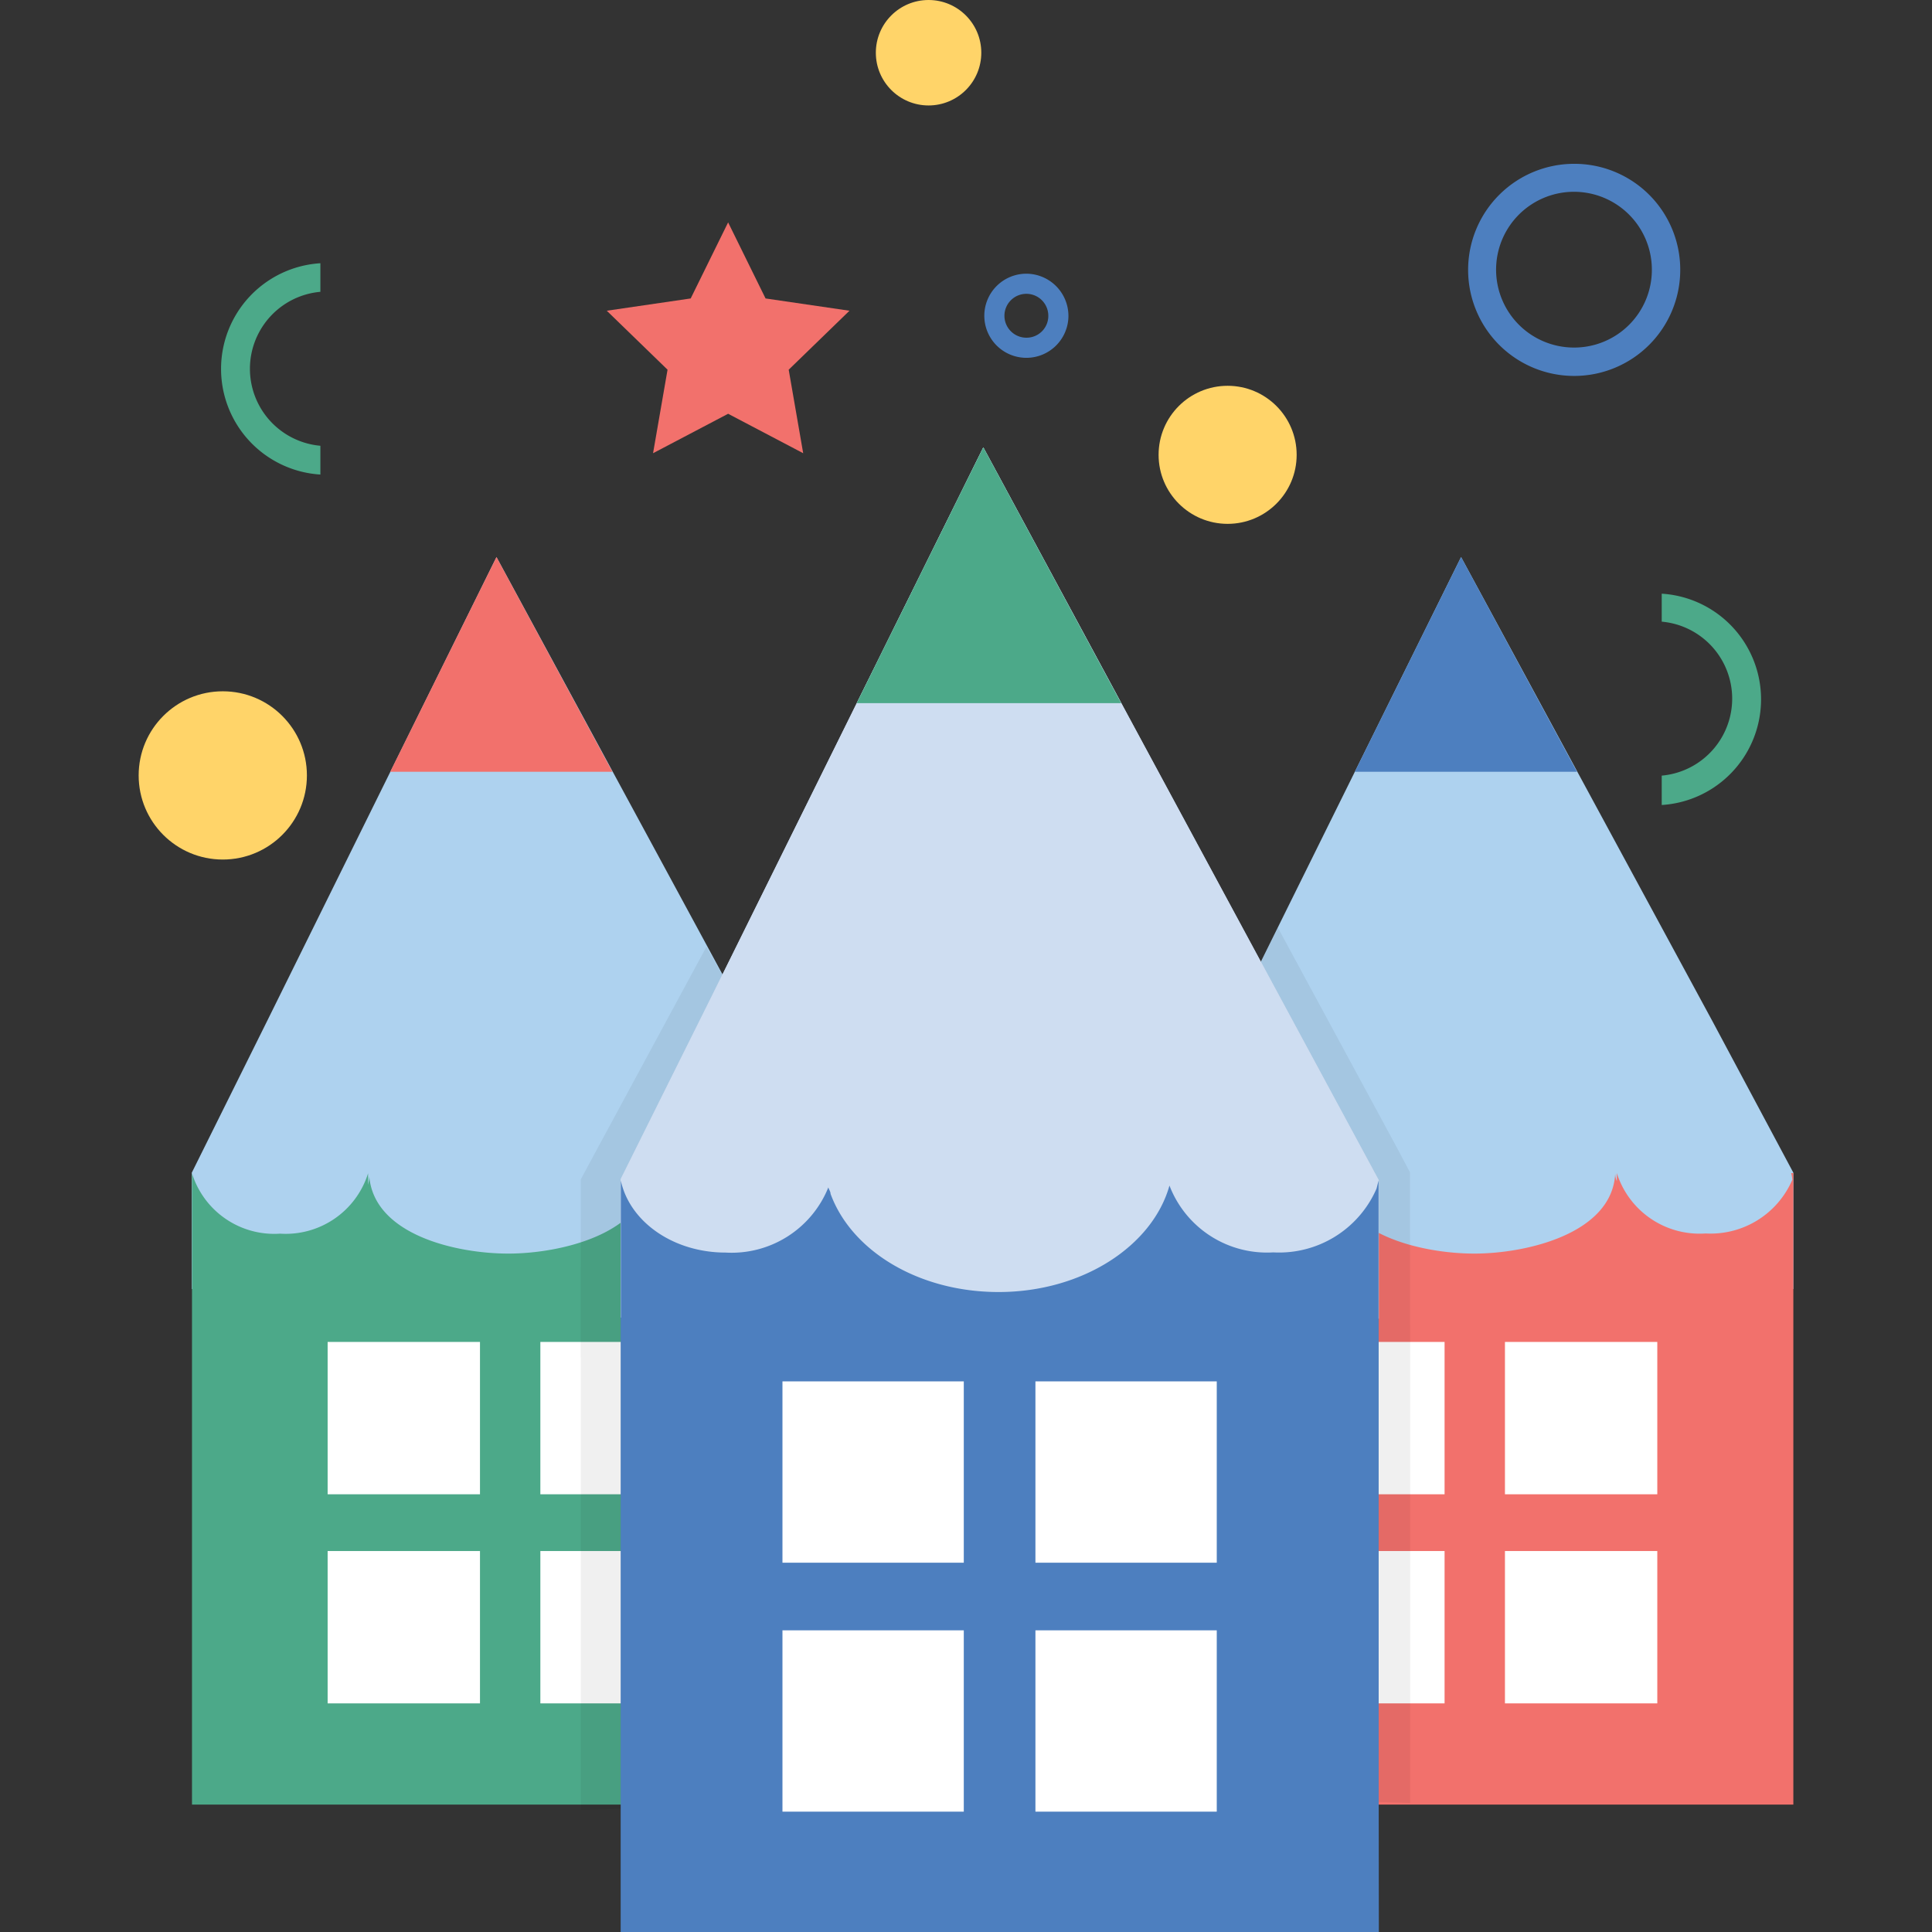
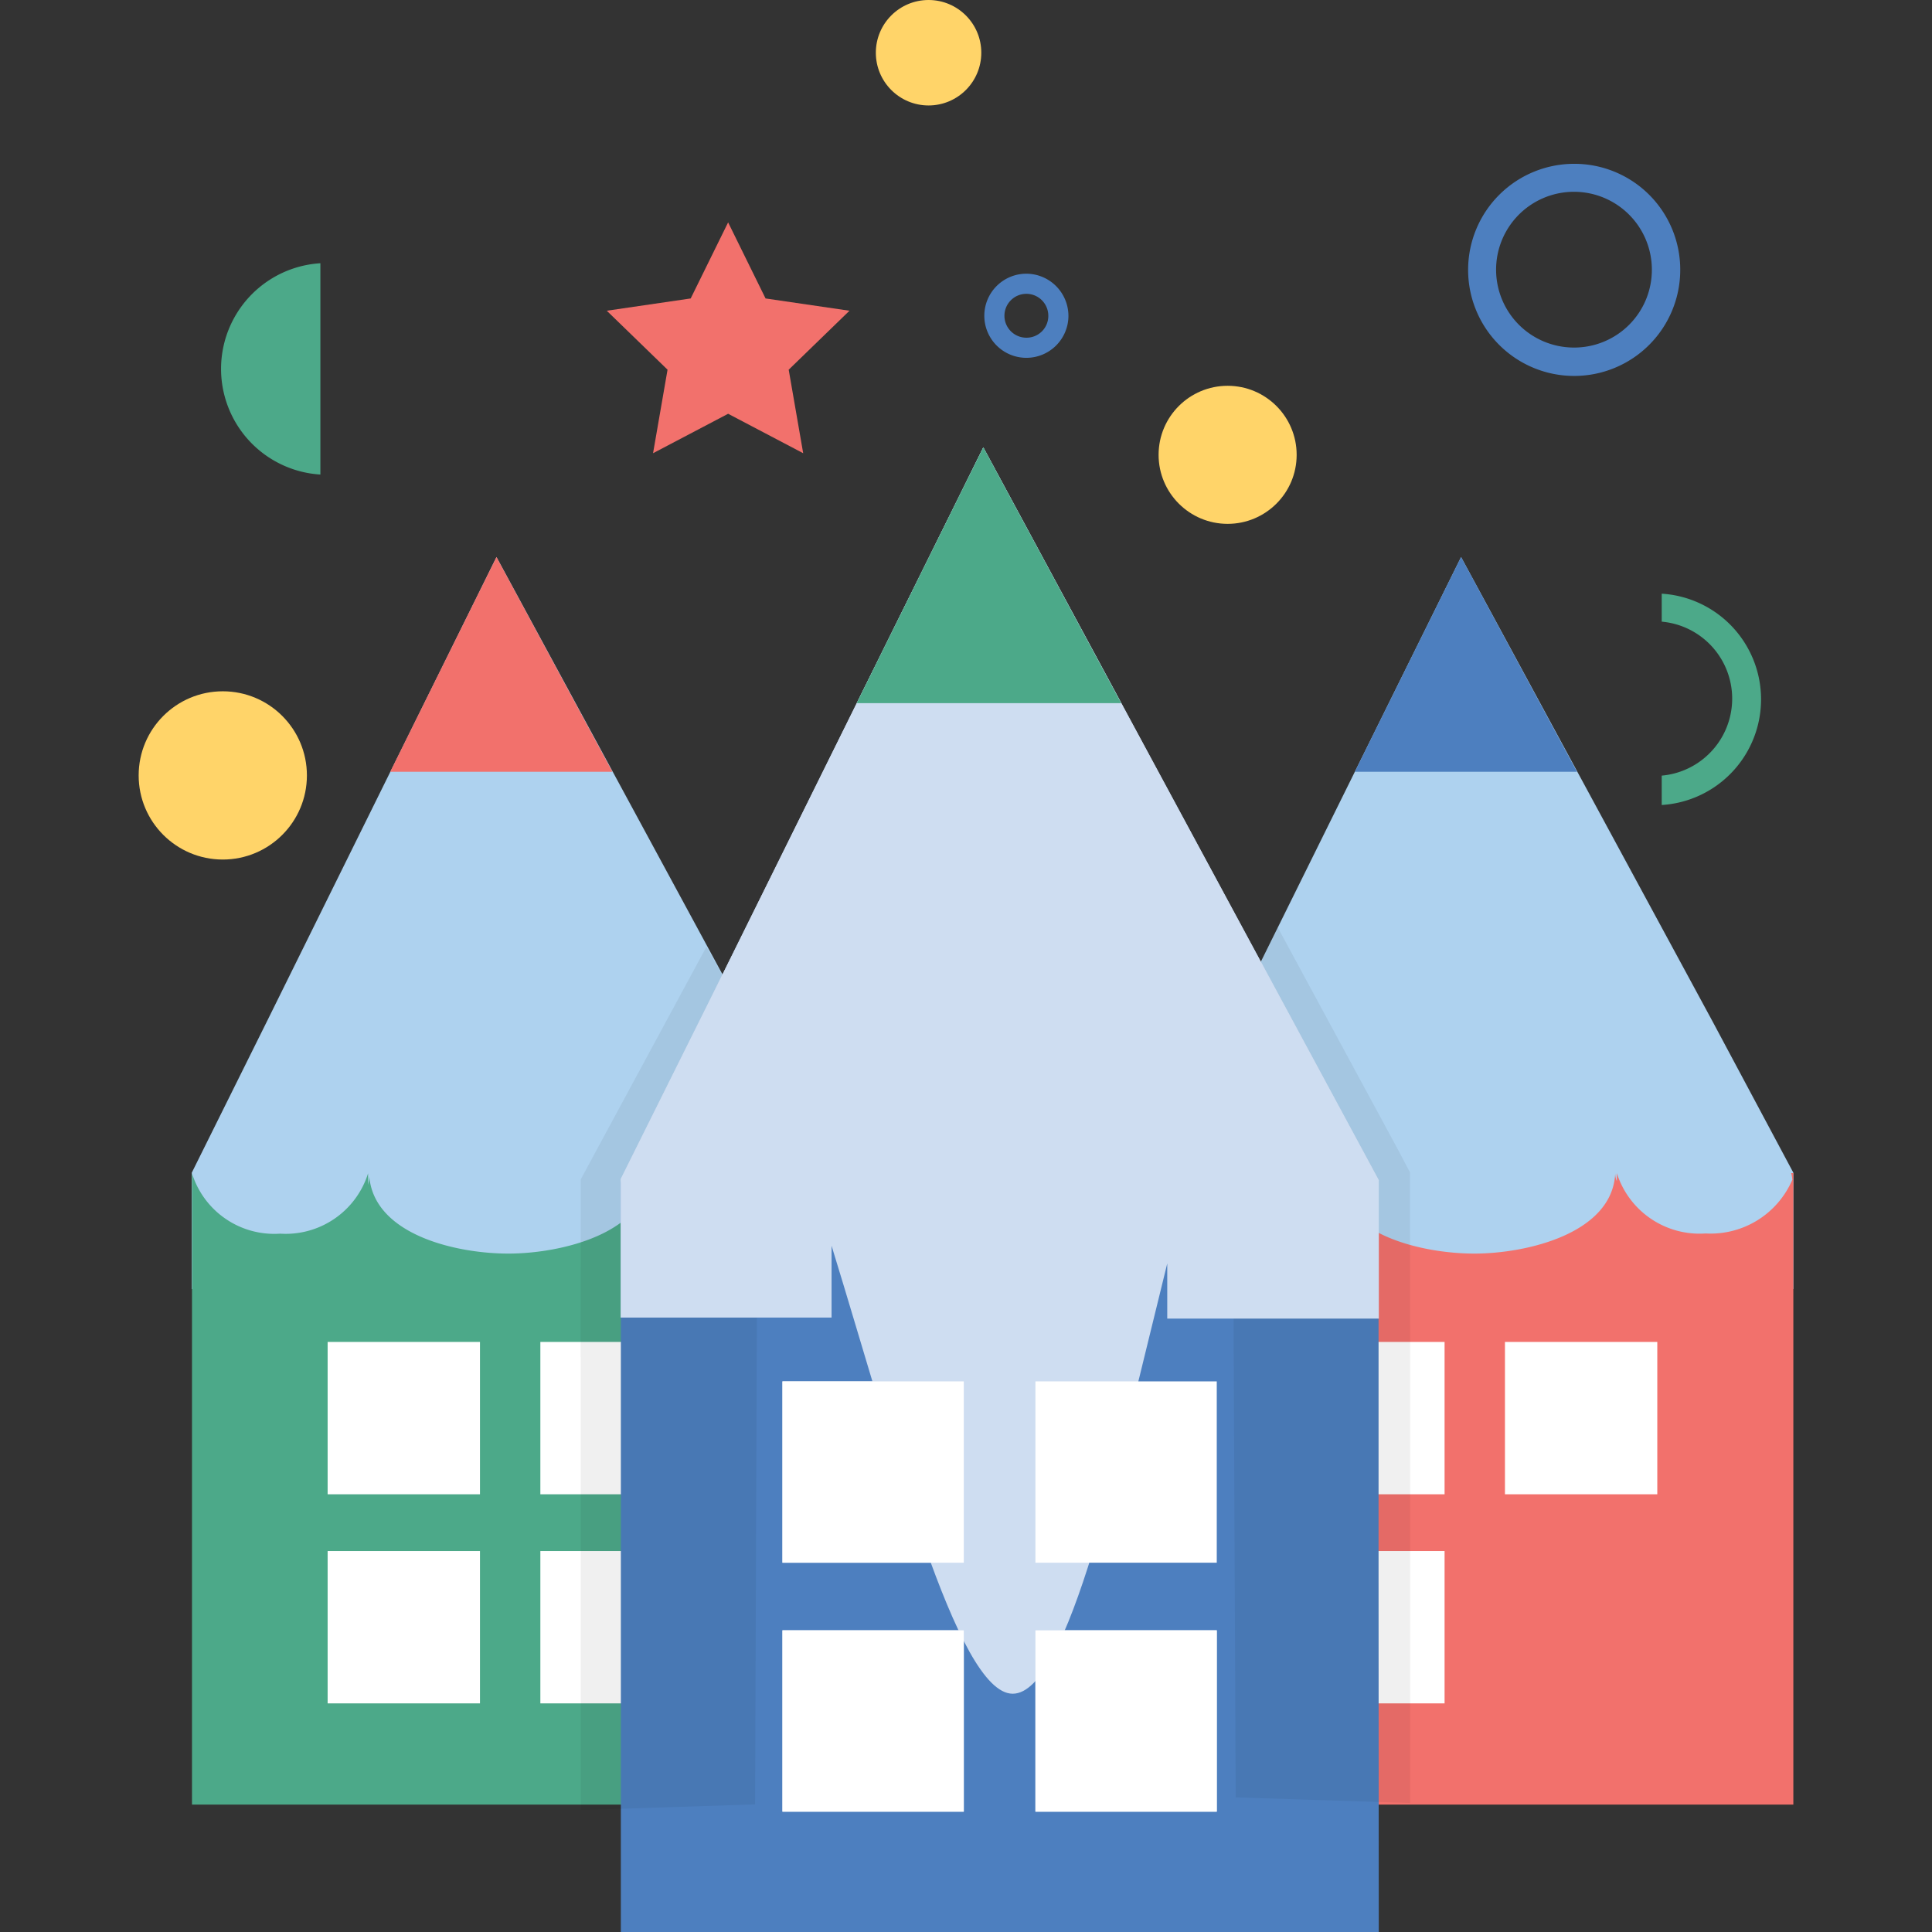
<svg xmlns="http://www.w3.org/2000/svg" viewBox="0 0 96 96">
  <rect x="0" y="0" width="96" height="96" fill="#333333" stroke="none" />
  <defs>
    <style>.cls-1{fill:none;}.cls-2{fill:#aed2ef;}.cls-3{fill:#4d7fbf;}.cls-4{fill:#f2716c;}.cls-5{fill:#fff;}.cls-6{fill:#4ca989;}.cls-7{fill:#ffd469;}.cls-8{fill:#ceddf1;}.cls-9{opacity:0.06;}</style>
  </defs>
  <g id="Layer_2" data-name="Layer 2">
    <g id="Layer_1-2" data-name="Layer 1">
      <rect class="cls-1" width="96" height="96" />
      <path class="cls-2" d="M89.11,64.05V58.27l-4-7.49L72.6,27.68l-11.38,23-3.76,7.61v5.78h8.8V61c2.57,8.35,5.24,18.7,7.55,18.7s4.44-9.77,6.49-18v2.3Z" />
      <polygon class="cls-3" points="78.36 38.35 72.6 27.68 67.32 38.35 78.36 38.35" />
      <path class="cls-4" d="M89.11,74.86V58.29h0v0H89a1.91,1.91,0,0,1,.06.33,4.42,4.42,0,0,1-4.31,2.67,4.31,4.31,0,0,1-4.41-3v.4a.94.94,0,0,1-.08-.4c-.13,3-4.4,4-7,4s-6.66-.94-6.91-3.83a2.7,2.7,0,0,1-.06.41v-.57a4.7,4.7,0,0,1-8.75,0v.62h0V89.67H89.11Z" />
      <rect class="cls-5" x="64.21" y="66.68" width="7.57" height="7.57" />
      <rect class="cls-5" x="74.78" y="66.68" width="7.57" height="7.57" />
      <rect class="cls-5" x="64.21" y="77.07" width="7.57" height="7.57" />
-       <rect class="cls-5" x="74.78" y="77.07" width="7.57" height="7.57" />
      <path class="cls-2" d="M41.18,64.05V58.27l-4-7.49L24.67,27.68l-11.37,23L9.53,58.27v5.78h8.81V61c2.57,8.35,5.23,18.7,7.54,18.7s4.44-9.77,6.5-18v2.3Z" />
      <polygon class="cls-4" points="30.43 38.35 24.67 27.68 19.39 38.35 30.43 38.35" />
      <path class="cls-6" d="M41.18,74.86V58.29h0v0H41a1.91,1.91,0,0,1,.06.33,4.41,4.41,0,0,1-4.31,2.67,4.29,4.29,0,0,1-4.4-3v.4a.84.84,0,0,1-.09-.4c-.13,3-4.39,4-7,4s-6.66-.94-6.91-3.83a2.7,2.7,0,0,1-.06.41v-.57a4.29,4.29,0,0,1-4.37,3,4.28,4.28,0,0,1-4.38-3v.62h0V89.67H41.18Z" />
      <rect class="cls-5" x="16.28" y="66.68" width="7.57" height="7.57" />
      <rect class="cls-5" x="26.85" y="66.68" width="7.57" height="7.57" />
      <rect class="cls-5" x="16.28" y="77.07" width="7.57" height="7.57" />
      <rect class="cls-5" x="26.85" y="77.07" width="7.57" height="7.57" />
      <polygon class="cls-4" points="36.18 11.05 38.04 14.83 42.21 15.44 39.19 18.37 39.91 22.52 36.18 20.56 32.45 22.52 33.17 18.37 30.15 15.44 34.32 14.83 36.18 11.05" />
      <circle class="cls-7" cx="11.07" cy="38.53" r="4.18" />
      <circle class="cls-7" cx="61" cy="22.6" r="3.43" />
      <circle class="cls-7" cx="46.14" cy="2.62" r="2.62" />
      <path class="cls-3" d="M78.22,8.14a5.27,5.27,0,1,0,5.27,5.27A5.26,5.26,0,0,0,78.22,8.14Zm0,9.13a3.87,3.87,0,1,1,3.86-3.86A3.86,3.86,0,0,1,78.22,17.27Z" />
      <path class="cls-3" d="M51,13.6a2.09,2.09,0,1,0,2.09,2.09A2.1,2.1,0,0,0,51,13.6Zm0,3.18a1.09,1.09,0,1,1,1.09-1.09A1.08,1.08,0,0,1,51,16.78Z" />
      <path class="cls-8" d="M68.51,65.52V58.64l-4.81-8.91L48.86,22.23,35.32,49.59l-4.48,9,0,6.87H41.32V61.9c3.06,9.93,6.23,22.26,9,22.26S55.58,72.53,58,62.78v2.74Z" />
      <polygon class="cls-6" points="55.71 34.94 48.86 22.23 42.57 34.94 55.71 34.94" />
      <path class="cls-3" d="M68.5,78.38V58.66h0v0h-.17c0,.13,0,.26.07.4a5.26,5.26,0,0,1-5.13,3.17c-2.64,0-4.81-1.54-5.24-3.57v.47a.9.9,0,0,1-.1-.47c-.16,3.62-5.24,4.77-8.37,4.77s-7.93-1.12-8.23-4.55a3.93,3.93,0,0,1-.06.48v-.68c-.45,2-2.6,3.55-5.21,3.55s-4.77-1.54-5.21-3.57v.74h0V96H68.51Z" />
      <rect class="cls-5" x="38.88" y="68.64" width="9.01" height="9.01" />
-       <rect class="cls-5" x="51.45" y="68.64" width="9.01" height="9.01" />
      <rect class="cls-5" x="38.88" y="81.01" width="9.01" height="9.01" />
      <rect class="cls-5" x="51.45" y="81.01" width="9.01" height="9.01" />
      <polygon class="cls-9" points="70.07 89.59 70.07 67.08 70.07 67.08 70.06 58.25 70.06 58.24 70.06 58.25 69.44 57.08 63.5 46.1 61.23 50.66 61.4 89.31 70.07 89.59" />
      <polygon class="cls-9" points="28.86 89.94 28.86 67.44 28.85 67.44 28.86 58.6 28.86 58.6 28.86 58.6 29.49 57.43 35.1 47.05 37.66 51.59 37.52 89.66 28.86 89.94" />
      <path class="cls-8" d="M68.51,65.52V58.64l-4.81-8.91L48.86,22.23,35.32,49.59l-4.48,9,0,6.88H41.32V61.9c3.06,9.93,6.23,22.26,9,22.26S55.58,72.53,58,62.78v2.74Z" />
-       <path class="cls-3" d="M68.5,78.38V58.66h0v0l-.1.4a5.28,5.28,0,0,1-5.13,3.17,5.19,5.19,0,0,1-5.16-3.32c-.84,3-4.32,5.29-8.49,5.29-4,0-7.32-2.06-8.35-4.88v0c0-.11-.08-.21-.11-.32a5.18,5.18,0,0,1-5.1,3.24c-2.62,0-4.77-1.54-5.21-3.57V96H68.51Z" />
      <polygon class="cls-6" points="55.71 34.94 48.86 22.23 42.57 34.94 55.71 34.94" />
      <rect class="cls-5" x="38.88" y="68.64" width="9.01" height="9.01" />
      <rect class="cls-5" x="51.45" y="68.64" width="9.01" height="9.01" />
      <rect class="cls-5" x="38.88" y="81.01" width="9.01" height="9.01" />
      <rect class="cls-5" x="51.45" y="81.01" width="9.01" height="9.01" />
-       <path class="cls-6" d="M15.92,22.15a3.84,3.84,0,0,1,0-7.65V13.08a5.26,5.26,0,0,0,0,10.5Z" />
+       <path class="cls-6" d="M15.92,22.15V13.08a5.26,5.26,0,0,0,0,10.5Z" />
      <path class="cls-6" d="M82.57,30.89a3.84,3.84,0,0,1,0,7.65V40a5.26,5.26,0,0,0,0-10.5Z" />
    </g>
  </g>
</svg>